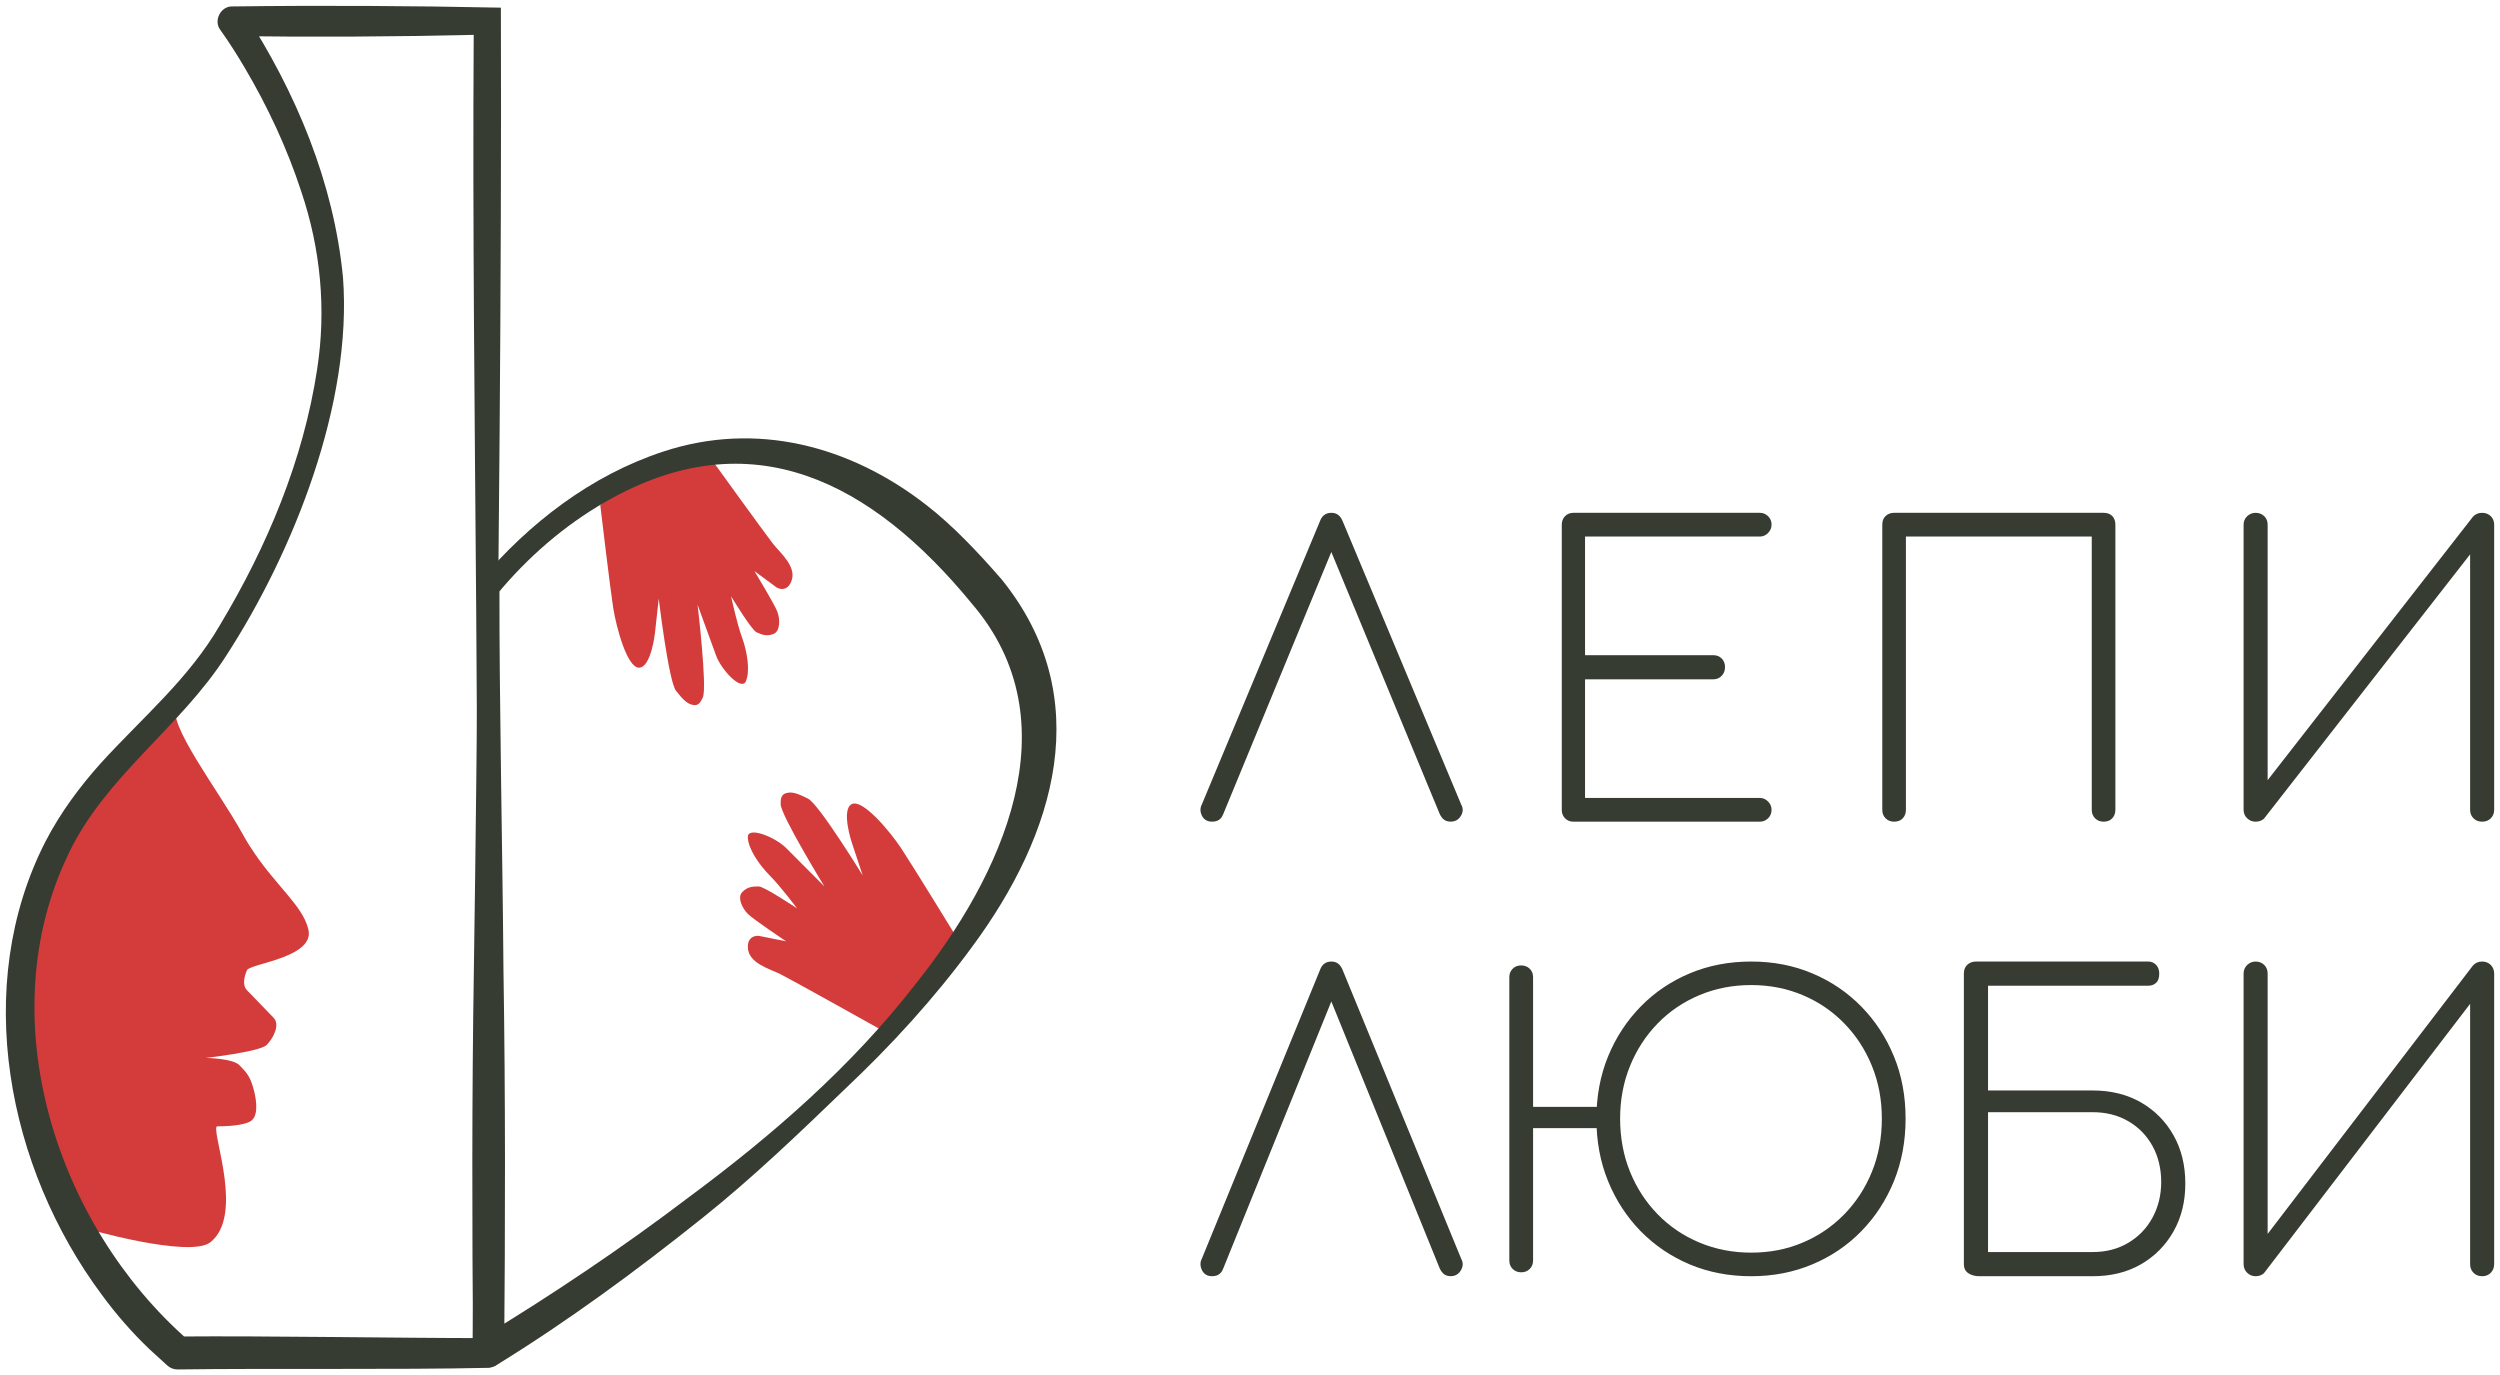
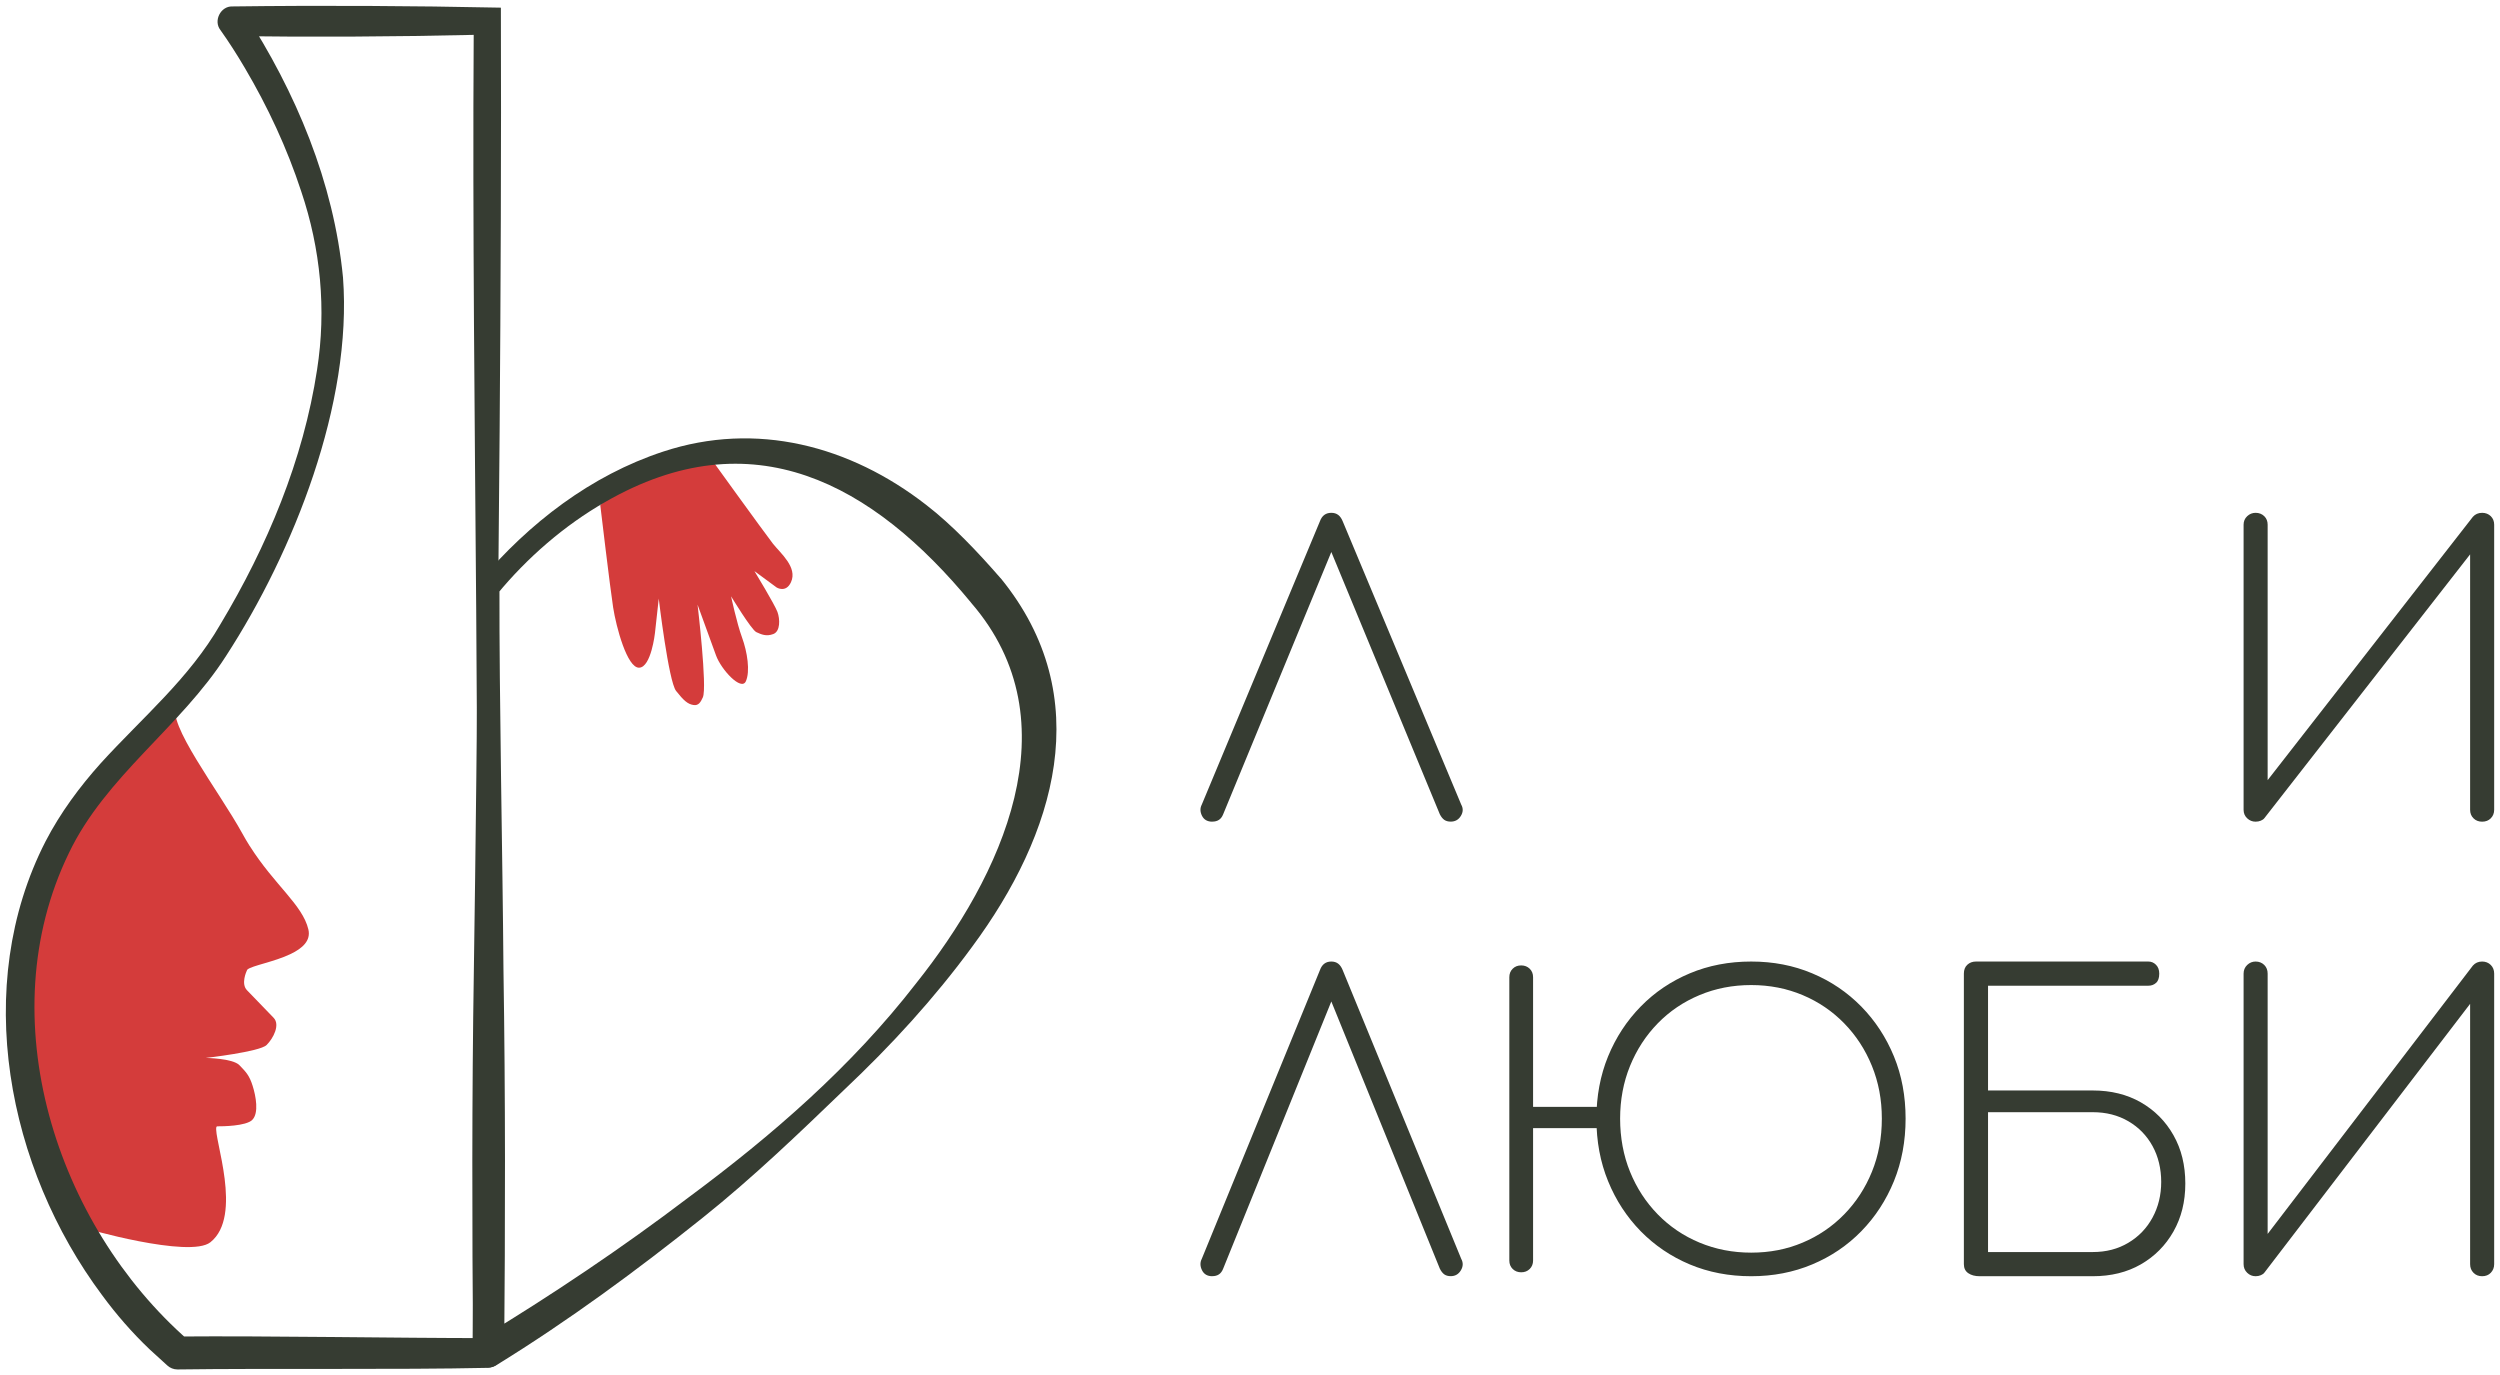
<svg xmlns="http://www.w3.org/2000/svg" viewBox="6051.5 4986.5 429 235.998" data-guides="{&quot;vertical&quot;:[],&quot;horizontal&quot;:[]}">
-   <path fill="#D43C3B" stroke="none" fill-opacity="1" stroke-width="1" stroke-opacity="1" font-size-adjust="none" id="tSvg111a81d2632" title="Path 2" d="M 6215.5 5147.091 C 6215.5 5147.091 6207.99 5134.846 6206.113 5132.02C 6204.235 5129.194 6199.541 5123.543 6197.664 5124.484C 6195.786 5125.426 6197.664 5131.078 6197.664 5131.078C 6198.29 5132.962 6198.915 5134.846 6199.541 5136.73C 6199.541 5136.73 6192.031 5124.484 6190.154 5123.543C 6188.276 5122.601 6187.385 5122.327 6186.399 5122.601C 6185.516 5122.846 6185.46 5123.599 6185.46 5124.484C 6185.46 5126.368 6192.97 5138.614 6192.97 5138.614C 6190.78 5136.416 6188.589 5134.218 6186.399 5132.02C 6184.521 5130.136 6179.828 5128.252 6179.828 5130.136C 6179.828 5132.02 6181.705 5134.846 6183.583 5136.73C 6185.46 5138.614 6188.276 5142.382 6188.276 5142.382C 6188.276 5142.382 6182.644 5138.614 6181.705 5138.614C 6180.766 5138.614 6179.828 5138.614 6178.889 5139.556C 6177.95 5140.498 6178.889 5142.382 6179.828 5143.323C 6180.766 5144.265 6186.399 5148.033 6186.399 5148.033C 6184.834 5147.719 6183.27 5147.405 6181.705 5147.091C 6181.705 5147.091 6179.828 5146.865 6179.828 5148.975C 6179.828 5151.801 6183.583 5152.743 6185.46 5153.685C 6187.338 5154.627 6203.212 5163.5 6203.212 5163.5C 6207.308 5158.03 6211.404 5152.561 6215.5 5147.091Z" />
  <path fill="#D43C3B" stroke="none" fill-opacity="1" stroke-width="1" stroke-opacity="1" font-size-adjust="none" id="tSvgd643e6e669" title="Path 3" d="M 6154.509 5073.192 C 6154.509 5073.192 6156.195 5087.401 6156.714 5090.738C 6157.233 5094.075 6159.113 5101.142 6161.178 5101.077C 6163.244 5101.011 6163.892 5095.115 6163.892 5095.115C 6164.108 5093.15 6164.325 5091.185 6164.541 5089.22C 6164.541 5089.22 6166.227 5103.429 6167.514 5105.06C 6168.802 5106.691 6169.487 5107.319 6170.487 5107.479C 6171.386 5107.628 6171.738 5106.972 6172.108 5106.166C 6172.887 5104.46 6171.201 5090.26 6171.201 5090.26C 6172.257 5093.163 6173.313 5096.065 6174.369 5098.968C 6175.276 5101.452 6178.704 5105.116 6179.482 5103.42C 6180.26 5101.723 6179.741 5098.377 6178.833 5095.893C 6177.925 5093.41 6176.953 5088.826 6176.953 5088.826C 6176.953 5088.826 6180.445 5094.591 6181.288 5094.975C 6182.131 5095.359 6182.974 5095.762 6184.196 5095.303C 6185.419 5094.844 6185.363 5092.753 6184.91 5091.507C 6184.456 5090.26 6180.964 5084.505 6180.964 5084.505C 6182.236 5085.442 6183.508 5086.38 6184.78 5087.317C 6184.78 5087.317 6186.373 5088.301 6187.235 5086.398C 6188.402 5083.849 6185.419 5081.421 6184.131 5079.79C 6182.844 5078.159 6172.275 5063.5 6172.275 5063.5C 6164.55 5065.44 6158.807 5068.796 6154.5 5073.182C 6154.503 5073.182 6154.506 5073.182 6154.509 5073.182C 6154.509 5073.186 6154.509 5073.189 6154.509 5073.192Z" />
  <path fill="#D43C3B" stroke="none" fill-opacity="1" stroke-width="1" stroke-opacity="1" font-size-adjust="none" id="tSvg678cb7d8b5" title="Path 4" d="M 6065.803 5197.135 C 6065.728 5197.249 6084.068 5202.479 6087.599 5199.674C 6093.281 5195.185 6088.106 5181.68 6088.632 5179.892C 6088.651 5179.816 6088.736 5179.778 6088.811 5179.778C 6089.618 5179.778 6093.694 5179.759 6094.784 5178.675C 6095.957 5177.515 6095.413 5174.586 6094.849 5172.817C 6094.295 5171.057 6093.722 5170.458 6092.577 5169.279C 6091.431 5168.099 6086.81 5168.042 6086.81 5168.042C 6086.81 5168.042 6096.079 5166.987 6097.244 5165.826C 6098.418 5164.666 6099.601 5162.346 6098.456 5161.157C 6096.931 5159.578 6095.407 5158 6093.882 5156.421C 6092.83 5155.327 6093.751 5153.273 6093.901 5152.949C 6093.92 5152.921 6093.929 5152.902 6093.957 5152.873C 6094.727 5152.198 6098.578 5151.561 6101.404 5150.191C 6103.386 5149.231 6104.87 5147.928 6104.419 5145.997C 6103.414 5141.746 6098.606 5138.399 6094.352 5131.665C 6094.348 5131.665 6094.345 5131.665 6094.342 5131.665C 6093.901 5130.961 6093.469 5130.229 6093.046 5129.459C 6089.093 5122.269 6079.861 5110.372 6081.833 5107.537C 6082.641 5106.377 6084.331 5103.79 6083.712 5104.684C 6074.997 5112.768 6060.234 5127.509 6057.416 5143.677C 6056.149 5150.962 6054.364 5153.91 6056.477 5170.306C 6058.59 5186.702 6065.793 5197.125 6065.793 5197.125C 6065.796 5197.128 6065.8 5197.132 6065.803 5197.135Z" />
  <path fill="#363C32" stroke="none" fill-opacity="1" stroke-width="1" stroke-opacity="1" font-size-adjust="none" id="tSvg53ba72bcad" title="Path 5" d="M 6259.535 5127.5 C 6258.689 5127.5 6258.094 5127.161 6257.759 5126.482C 6257.425 5125.803 6257.415 5125.172 6257.722 5124.578C 6264.485 5108.36 6271.247 5092.142 6278.01 5075.923C 6278.363 5074.971 6279.014 5074.5 6279.953 5074.5C 6280.892 5074.5 6281.497 5074.971 6281.896 5075.923C 6288.68 5092.142 6295.465 5108.36 6302.249 5124.578C 6302.603 5125.21 6302.584 5125.86 6302.184 5126.51C 6301.784 5127.17 6301.199 5127.491 6300.445 5127.491C 6299.999 5127.491 6299.627 5127.387 6299.339 5127.189C 6299.051 5126.982 6298.79 5126.661 6298.567 5126.209C 6292.006 5110.352 6285.445 5094.495 6278.884 5078.638C 6279.597 5078.638 6280.309 5078.638 6281.022 5078.638C 6274.483 5094.495 6267.943 5110.352 6261.404 5126.209C 6261.228 5126.661 6260.977 5126.991 6260.67 5127.189C 6260.354 5127.396 6259.972 5127.491 6259.535 5127.491C 6259.535 5127.494 6259.535 5127.497 6259.535 5127.5Z" />
-   <path fill="#363C32" stroke="none" fill-opacity="1" stroke-width="1" stroke-opacity="1" font-size-adjust="none" id="tSvg17fd40ae6a" title="Path 6" d="M 6321.496 5127.5 C 6320.923 5127.5 6320.443 5127.311 6320.064 5126.925C 6319.685 5126.539 6319.5 5126.058 6319.5 5125.464C 6319.5 5109.155 6319.5 5092.845 6319.5 5076.536C 6319.5 5075.952 6319.685 5075.461 6320.064 5075.075C 6320.443 5074.689 6320.914 5074.5 6321.496 5074.5C 6332.165 5074.5 6342.835 5074.5 6353.504 5074.5C 6354.04 5074.5 6354.502 5074.698 6354.899 5075.075C 6355.297 5075.461 6355.5 5075.942 6355.5 5076.536C 6355.5 5077.083 6355.297 5077.554 6354.899 5077.959C 6354.502 5078.364 6354.03 5078.572 6353.504 5078.572C 6343.5 5078.572 6333.497 5078.572 6323.493 5078.572C 6323.493 5085.358 6323.493 5092.145 6323.493 5098.931C 6330.835 5098.931 6338.176 5098.931 6345.518 5098.931C 6346.091 5098.931 6346.572 5099.12 6346.951 5099.506C 6347.33 5099.892 6347.514 5100.373 6347.514 5100.967C 6347.514 5101.561 6347.33 5102.051 6346.951 5102.456C 6346.572 5102.862 6346.1 5103.069 6345.518 5103.069C 6338.176 5103.069 6330.835 5103.069 6323.493 5103.069C 6323.493 5109.855 6323.493 5116.642 6323.493 5123.428C 6333.497 5123.428 6343.5 5123.428 6353.504 5123.428C 6354.04 5123.428 6354.502 5123.636 6354.899 5124.041C 6355.297 5124.446 6355.5 5124.927 6355.5 5125.464C 6355.5 5126.048 6355.297 5126.539 6354.899 5126.925C 6354.502 5127.311 6354.03 5127.5 6353.504 5127.5C 6342.835 5127.5 6332.165 5127.5 6321.496 5127.5Z" />
-   <path fill="#363C32" stroke="none" fill-opacity="1" stroke-width="1" stroke-opacity="1" font-size-adjust="none" id="tSvgd718e42c69" title="Path 7" d="M 6376.527 5127.5 C 6375.945 5127.5 6375.457 5127.311 6375.072 5126.925C 6374.688 5126.539 6374.5 5126.058 6374.5 5125.464C 6374.5 5109.155 6374.5 5092.845 6374.5 5076.536C 6374.5 5075.904 6374.688 5075.405 6375.072 5075.047C 6375.457 5074.689 6375.936 5074.5 6376.527 5074.5C 6388.509 5074.5 6400.491 5074.5 6412.473 5074.5C 6413.102 5074.5 6413.599 5074.679 6413.956 5075.047C 6414.312 5075.405 6414.5 5075.904 6414.5 5076.536C 6414.5 5092.845 6414.5 5109.155 6414.5 5125.464C 6414.5 5126.048 6414.322 5126.539 6413.956 5126.925C 6413.599 5127.311 6413.102 5127.5 6412.473 5127.5C 6411.891 5127.5 6411.403 5127.311 6411.018 5126.925C 6410.633 5126.539 6410.446 5126.058 6410.446 5125.464C 6410.446 5109.833 6410.446 5094.203 6410.446 5078.572C 6399.815 5078.572 6389.185 5078.572 6378.554 5078.572C 6378.554 5094.203 6378.554 5109.833 6378.554 5125.464C 6378.554 5126.048 6378.376 5126.539 6378.01 5126.925C 6377.653 5127.311 6377.156 5127.5 6376.527 5127.5Z" />
  <path fill="#363C32" stroke="none" fill-opacity="1" stroke-width="1" stroke-opacity="1" font-size-adjust="none" id="tSvg8423848ef0" title="Path 8" d="M 6438.564 5127.5 C 6438.01 5127.5 6437.532 5127.311 6437.121 5126.925C 6436.71 5126.539 6436.5 5126.058 6436.5 5125.464C 6436.5 5109.155 6436.5 5092.845 6436.5 5076.536C 6436.5 5075.952 6436.71 5075.461 6437.121 5075.075C 6437.532 5074.689 6438.019 5074.5 6438.564 5074.5C 6439.156 5074.5 6439.653 5074.698 6440.045 5075.075C 6440.437 5075.461 6440.628 5075.942 6440.628 5076.536C 6440.628 5091.149 6440.628 5105.761 6440.628 5120.374C 6452.369 5105.309 6464.109 5090.244 6475.85 5075.179C 6476.261 5074.726 6476.786 5074.5 6477.436 5074.5C 6478.028 5074.5 6478.525 5074.698 6478.917 5075.075C 6479.309 5075.461 6479.5 5075.942 6479.5 5076.536C 6479.5 5092.845 6479.5 5109.155 6479.5 5125.464C 6479.5 5126.048 6479.299 5126.539 6478.917 5126.925C 6478.535 5127.311 6478.038 5127.5 6477.436 5127.5C 6476.834 5127.5 6476.347 5127.311 6475.955 5126.925C 6475.563 5126.539 6475.372 5126.058 6475.372 5125.464C 6475.372 5110.851 6475.372 5096.238 6475.372 5081.626C 6463.606 5096.713 6451.84 5111.8 6440.074 5126.887C 6439.94 5127.066 6439.73 5127.217 6439.453 5127.33C 6439.176 5127.443 6438.879 5127.5 6438.554 5127.5C 6438.557 5127.5 6438.561 5127.5 6438.564 5127.5Z" />
  <path fill="#363C32" stroke="none" fill-opacity="1" stroke-width="1" stroke-opacity="1" font-size-adjust="none" id="tSvg189cafa3eed" title="Path 9" d="M 6259.535 5205.5 C 6258.689 5205.5 6258.094 5205.154 6257.759 5204.463C 6257.425 5203.771 6257.415 5203.128 6257.722 5202.523C 6264.485 5185.999 6271.247 5169.474 6278.01 5152.95C 6278.363 5151.98 6279.014 5151.5 6279.953 5151.5C 6280.892 5151.5 6281.497 5151.98 6281.896 5152.95C 6288.68 5169.474 6295.465 5185.999 6302.249 5202.523C 6302.603 5203.166 6302.584 5203.829 6302.184 5204.492C 6301.784 5205.164 6301.199 5205.49 6300.445 5205.49C 6299.999 5205.49 6299.627 5205.385 6299.339 5205.183C 6299.051 5204.972 6298.79 5204.645 6298.567 5204.184C 6292.006 5188.028 6285.445 5171.872 6278.884 5155.716C 6279.597 5155.716 6280.309 5155.716 6281.022 5155.716C 6274.483 5171.872 6267.943 5188.028 6261.404 5204.184C 6261.228 5204.645 6260.977 5204.981 6260.67 5205.183C 6260.354 5205.394 6259.972 5205.49 6259.535 5205.49C 6259.535 5205.493 6259.535 5205.497 6259.535 5205.5Z" />
  <path fill="#363C32" stroke="none" fill-opacity="1" stroke-width="1" stroke-opacity="1" font-size-adjust="none" id="tSvg13c13d3dfa" title="Path 10" d="M 6312.538 5204.826 C 6311.953 5204.826 6311.462 5204.638 6311.076 5204.254C 6310.689 5203.87 6310.5 5203.393 6310.5 5202.803C 6310.5 5186.598 6310.5 5170.393 6310.5 5154.188C 6310.5 5153.607 6310.689 5153.12 6311.076 5152.736C 6311.462 5152.352 6311.944 5152.165 6312.538 5152.165C 6313.132 5152.165 6313.614 5152.362 6314.001 5152.736C 6314.387 5153.12 6314.576 5153.598 6314.576 5154.188C 6314.576 5161.605 6314.576 5169.023 6314.576 5176.44C 6319.218 5176.44 6323.861 5176.44 6328.503 5176.44C 6328.503 5177.654 6328.503 5178.869 6328.503 5180.083C 6323.861 5180.083 6319.218 5180.083 6314.576 5180.083C 6314.576 5187.656 6314.576 5195.23 6314.576 5202.803C 6314.576 5203.383 6314.387 5203.87 6314.001 5204.254C 6313.614 5204.638 6313.132 5204.826 6312.538 5204.826ZM 6352.006 5205.5 C 6348.203 5205.5 6344.693 5204.826 6341.476 5203.477C 6338.259 5202.129 6335.456 5200.227 6333.05 5197.783C 6330.654 5195.329 6328.786 5192.473 6327.446 5189.186C 6326.106 5185.908 6325.445 5182.33 6325.445 5178.463C 6325.445 5174.595 6326.115 5171.036 6327.446 5167.777C 6328.786 5164.518 6330.654 5161.661 6333.05 5159.217C 6335.447 5156.763 6338.259 5154.871 6341.476 5153.523C 6344.693 5152.174 6348.203 5151.5 6352.006 5151.5C 6355.808 5151.5 6359.252 5152.174 6362.469 5153.523C 6365.687 5154.871 6368.489 5156.773 6370.895 5159.217C 6373.292 5161.671 6375.16 5164.518 6376.5 5167.777C 6377.84 5171.036 6378.5 5174.604 6378.5 5178.463C 6378.5 5182.321 6377.83 5185.908 6376.5 5189.186C 6375.16 5192.464 6373.292 5195.329 6370.895 5197.783C 6368.499 5200.237 6365.687 5202.129 6362.469 5203.477C 6359.252 5204.826 6355.77 5205.5 6352.006 5205.5ZM 6352.006 5201.454 C 6355.176 5201.454 6358.12 5200.883 6360.837 5199.731C 6363.555 5198.588 6365.932 5196.968 6367.97 5194.88C 6370.008 5192.791 6371.593 5190.356 6372.726 5187.566C 6373.858 5184.775 6374.424 5181.74 6374.424 5178.463C 6374.424 5175.185 6373.858 5172.216 6372.726 5169.425C 6371.593 5166.634 6370.008 5164.199 6367.97 5162.111C 6365.932 5160.022 6363.555 5158.402 6360.837 5157.26C 6358.12 5156.117 6355.176 5155.536 6352.006 5155.536C 6348.836 5155.536 6345.882 5156.108 6343.137 5157.26C 6340.4 5158.402 6338.004 5160.022 6335.966 5162.111C 6333.928 5164.199 6332.343 5166.644 6331.21 5169.425C 6330.078 5172.216 6329.512 5175.222 6329.512 5178.463C 6329.512 5181.703 6330.078 5184.784 6331.21 5187.566C 6332.343 5190.356 6333.928 5192.791 6335.966 5194.88C 6338.004 5196.968 6340.391 5198.588 6343.137 5199.731C 6345.873 5200.874 6348.836 5201.454 6352.006 5201.454Z" />
  <path fill="#363C32" stroke="none" fill-opacity="1" stroke-width="1" stroke-opacity="1" font-size-adjust="none" id="tSvg185672454ab" title="Path 11" d="M 6391.197 5205.5 C 6390.41 5205.5 6389.767 5205.327 6389.258 5204.981C 6388.75 5204.636 6388.5 5204.117 6388.5 5203.426C 6388.5 5186.809 6388.5 5170.191 6388.5 5153.574C 6388.5 5152.931 6388.692 5152.422 6389.086 5152.057C 6389.479 5151.692 6389.969 5151.5 6390.573 5151.5C 6400.434 5151.5 6410.294 5151.5 6420.155 5151.5C 6420.664 5151.5 6421.096 5151.682 6421.47 5152.057C 6421.835 5152.422 6422.027 5152.931 6422.027 5153.574C 6422.027 5154.314 6421.845 5154.842 6421.47 5155.169C 6421.106 5155.495 6420.664 5155.649 6420.155 5155.649C 6410.986 5155.649 6401.816 5155.649 6392.647 5155.649C 6392.647 5161.641 6392.647 5167.634 6392.647 5173.626C 6398.636 5173.626 6404.626 5173.626 6410.615 5173.626C 6413.744 5173.626 6416.498 5174.308 6418.869 5175.662C 6421.24 5177.026 6423.112 5178.899 6424.465 5181.299C 6425.828 5183.7 6426.5 5186.466 6426.5 5189.597C 6426.5 5192.727 6425.818 5195.426 6424.465 5197.827C 6423.102 5200.228 6421.24 5202.1 6418.869 5203.464C 6416.498 5204.828 6413.744 5205.5 6410.615 5205.5C 6404.142 5205.5 6397.67 5205.5 6391.197 5205.5ZM 6392.647 5201.351 C 6398.636 5201.351 6404.626 5201.351 6410.615 5201.351C 6412.918 5201.351 6414.953 5200.823 6416.729 5199.757C 6418.505 5198.701 6419.887 5197.26 6420.875 5195.436C 6421.864 5193.611 6422.363 5191.575 6422.363 5189.318C 6422.363 5187.061 6421.864 5184.958 6420.875 5183.162C 6419.887 5181.367 6418.505 5179.945 6416.729 5178.908C 6414.953 5177.871 6412.918 5177.352 6410.615 5177.352C 6404.626 5177.352 6398.636 5177.352 6392.647 5177.352C 6392.647 5185.349 6392.647 5193.345 6392.647 5201.342C 6392.647 5201.345 6392.647 5201.348 6392.647 5201.351Z" />
  <path fill="#363C32" stroke="none" fill-opacity="1" stroke-width="1" stroke-opacity="1" font-size-adjust="none" id="tSvg20d57f0979" title="Path 12" d="M 6438.564 5205.5 C 6438.01 5205.5 6437.532 5205.308 6437.121 5204.914C 6436.71 5204.52 6436.5 5204.031 6436.5 5203.426C 6436.5 5186.809 6436.5 5170.191 6436.5 5153.574C 6436.5 5152.979 6436.71 5152.48 6437.121 5152.086C 6437.532 5151.692 6438.019 5151.5 6438.564 5151.5C 6439.156 5151.5 6439.653 5151.702 6440.045 5152.086C 6440.437 5152.48 6440.628 5152.969 6440.628 5153.574C 6440.628 5168.463 6440.628 5183.351 6440.628 5198.24C 6452.369 5182.89 6464.109 5167.541 6475.85 5152.191C 6476.261 5151.73 6476.786 5151.5 6477.436 5151.5C 6478.028 5151.5 6478.525 5151.702 6478.917 5152.086C 6479.309 5152.48 6479.5 5152.969 6479.5 5153.574C 6479.5 5170.191 6479.5 5186.809 6479.5 5203.426C 6479.5 5204.021 6479.299 5204.52 6478.917 5204.914C 6478.535 5205.308 6478.038 5205.5 6477.436 5205.5C 6476.834 5205.5 6476.347 5205.308 6475.955 5204.914C 6475.563 5204.52 6475.372 5204.031 6475.372 5203.426C 6475.372 5188.537 6475.372 5173.649 6475.372 5158.76C 6463.606 5174.132 6451.84 5189.504 6440.074 5204.876C 6439.94 5205.058 6439.73 5205.212 6439.453 5205.327C 6439.176 5205.442 6438.879 5205.5 6438.554 5205.5C 6438.557 5205.5 6438.561 5205.5 6438.564 5205.5Z" />
  <path fill="#363C32" stroke="none" fill-opacity="1" stroke-width="1" stroke-opacity="1" font-size-adjust="none" id="tSvg5ffcc3796f" title="Path 13" d="M 6132.797 4992.484 C 6118.908 4992.805 6105.282 4992.881 6091.364 4992.692C 6092.048 4991.346 6092.731 4990.001 6093.414 4988.656C 6102.291 5002.324 6108.78 5017.788 6110.36 5034.131C 6111.986 5055.702 6101.896 5081.176 6090.302 5099.041C 6082.478 5111.282 6069.604 5119.714 6063.304 5132.919C 6049.631 5161.106 6061.103 5196.638 6083.851 5216.516C 6083.217 5216.292 6082.584 5216.069 6081.951 5215.845C 6097.627 5215.713 6119.688 5216.119 6135.129 5216.119C 6134.279 5216.967 6133.43 5217.814 6132.58 5218.662C 6132.678 5209.14 6132.775 5199.619 6132.872 5190.097C 6134.311 5124.251 6132.383 5058.122 6132.787 4992.474C 6132.79 4992.477 6132.794 4992.481 6132.797 4992.484ZM 6137.452 4987.805 C 6137.602 5035.814 6137.028 5085.231 6136.558 5132.975C 6136.483 5137.144 6136.643 5143.137 6136.699 5147.258C 6137.245 5169.396 6137.423 5196.382 6137.668 5218.671C 6137.687 5220.07 6136.568 5221.214 6135.176 5221.223C 6119.773 5221.564 6097.589 5221.28 6081.961 5221.498C 6081.293 5221.498 6080.672 5221.242 6080.212 5220.817C 6079.193 5219.888 6078.174 5218.958 6077.155 5218.029C 6074.184 5215.202 6071.428 5212.036 6069.002 5208.727C 6052.772 5186.958 6046.575 5155.765 6059.317 5130.877C 6061.865 5125.962 6065.175 5121.5 6068.795 5117.464C 6075.98 5109.571 6083.954 5102.954 6089.305 5093.653C 6097.336 5080.278 6103.561 5065.419 6105.912 5049.926C 6107.52 5039.614 6106.523 5029.216 6103.194 5019.357C 6100.777 5011.956 6097.448 5004.819 6093.489 4998.118C 6092.182 4995.896 6090.753 4993.656 6089.314 4991.643C 6088.082 4990.055 6089.38 4987.531 6091.364 4987.606C 6106.617 4987.408 6122.171 4987.493 6137.452 4987.814C 6137.452 4987.811 6137.452 4987.808 6137.452 4987.805Z" />
  <path fill="#363C32" stroke="none" fill-opacity="1" stroke-width="1" stroke-opacity="1" font-size-adjust="none" id="tSvgd99eeb84f9" title="Path 14" d="M 6218.154 5089.939 C 6201.227 5069.399 6180.548 5058.122 6155.375 5072.631C 6148.36 5076.639 6141.937 5082.226 6136.822 5088.445C 6136.95 5088.064 6137.078 5087.683 6137.207 5087.302C 6137.16 5106.273 6137.752 5133.619 6137.894 5152.864C 6138.241 5174.718 6138.204 5196.572 6138.016 5218.426C 6136.677 5217.657 6135.339 5216.888 6134 5216.119C 6146.178 5208.737 6158.177 5200.693 6169.603 5192.016C 6184 5181.353 6197.663 5169.5 6208.684 5155.265C 6223.297 5136.946 6235.908 5110.413 6218.135 5089.929C 6218.141 5089.932 6218.148 5089.936 6218.154 5089.939ZM 6223.213 5085.714 C 6239.867 5106.121 6232.56 5129.715 6218.323 5148.96C 6211.806 5157.855 6204.415 5165.908 6196.441 5173.432C 6188.589 5180.994 6180.718 5188.556 6172.198 5195.371C 6160.81 5204.484 6149.15 5213.066 6136.718 5220.742C 6135.016 5221.838 6132.599 5220.468 6132.684 5218.435C 6132.505 5196.581 6132.468 5174.727 6132.815 5152.873C 6133.107 5133.524 6133.417 5106.377 6133.511 5087.311C 6133.511 5086.886 6133.643 5086.479 6133.897 5086.167C 6142.304 5076.242 6152.902 5068.075 6165.305 5063.992C 6181.273 5058.727 6197.362 5062.98 6210.414 5073.123C 6214.947 5076.611 6219.433 5081.384 6223.203 5085.723C 6223.206 5085.72 6223.21 5085.717 6223.213 5085.714Z" />
  <defs />
</svg>